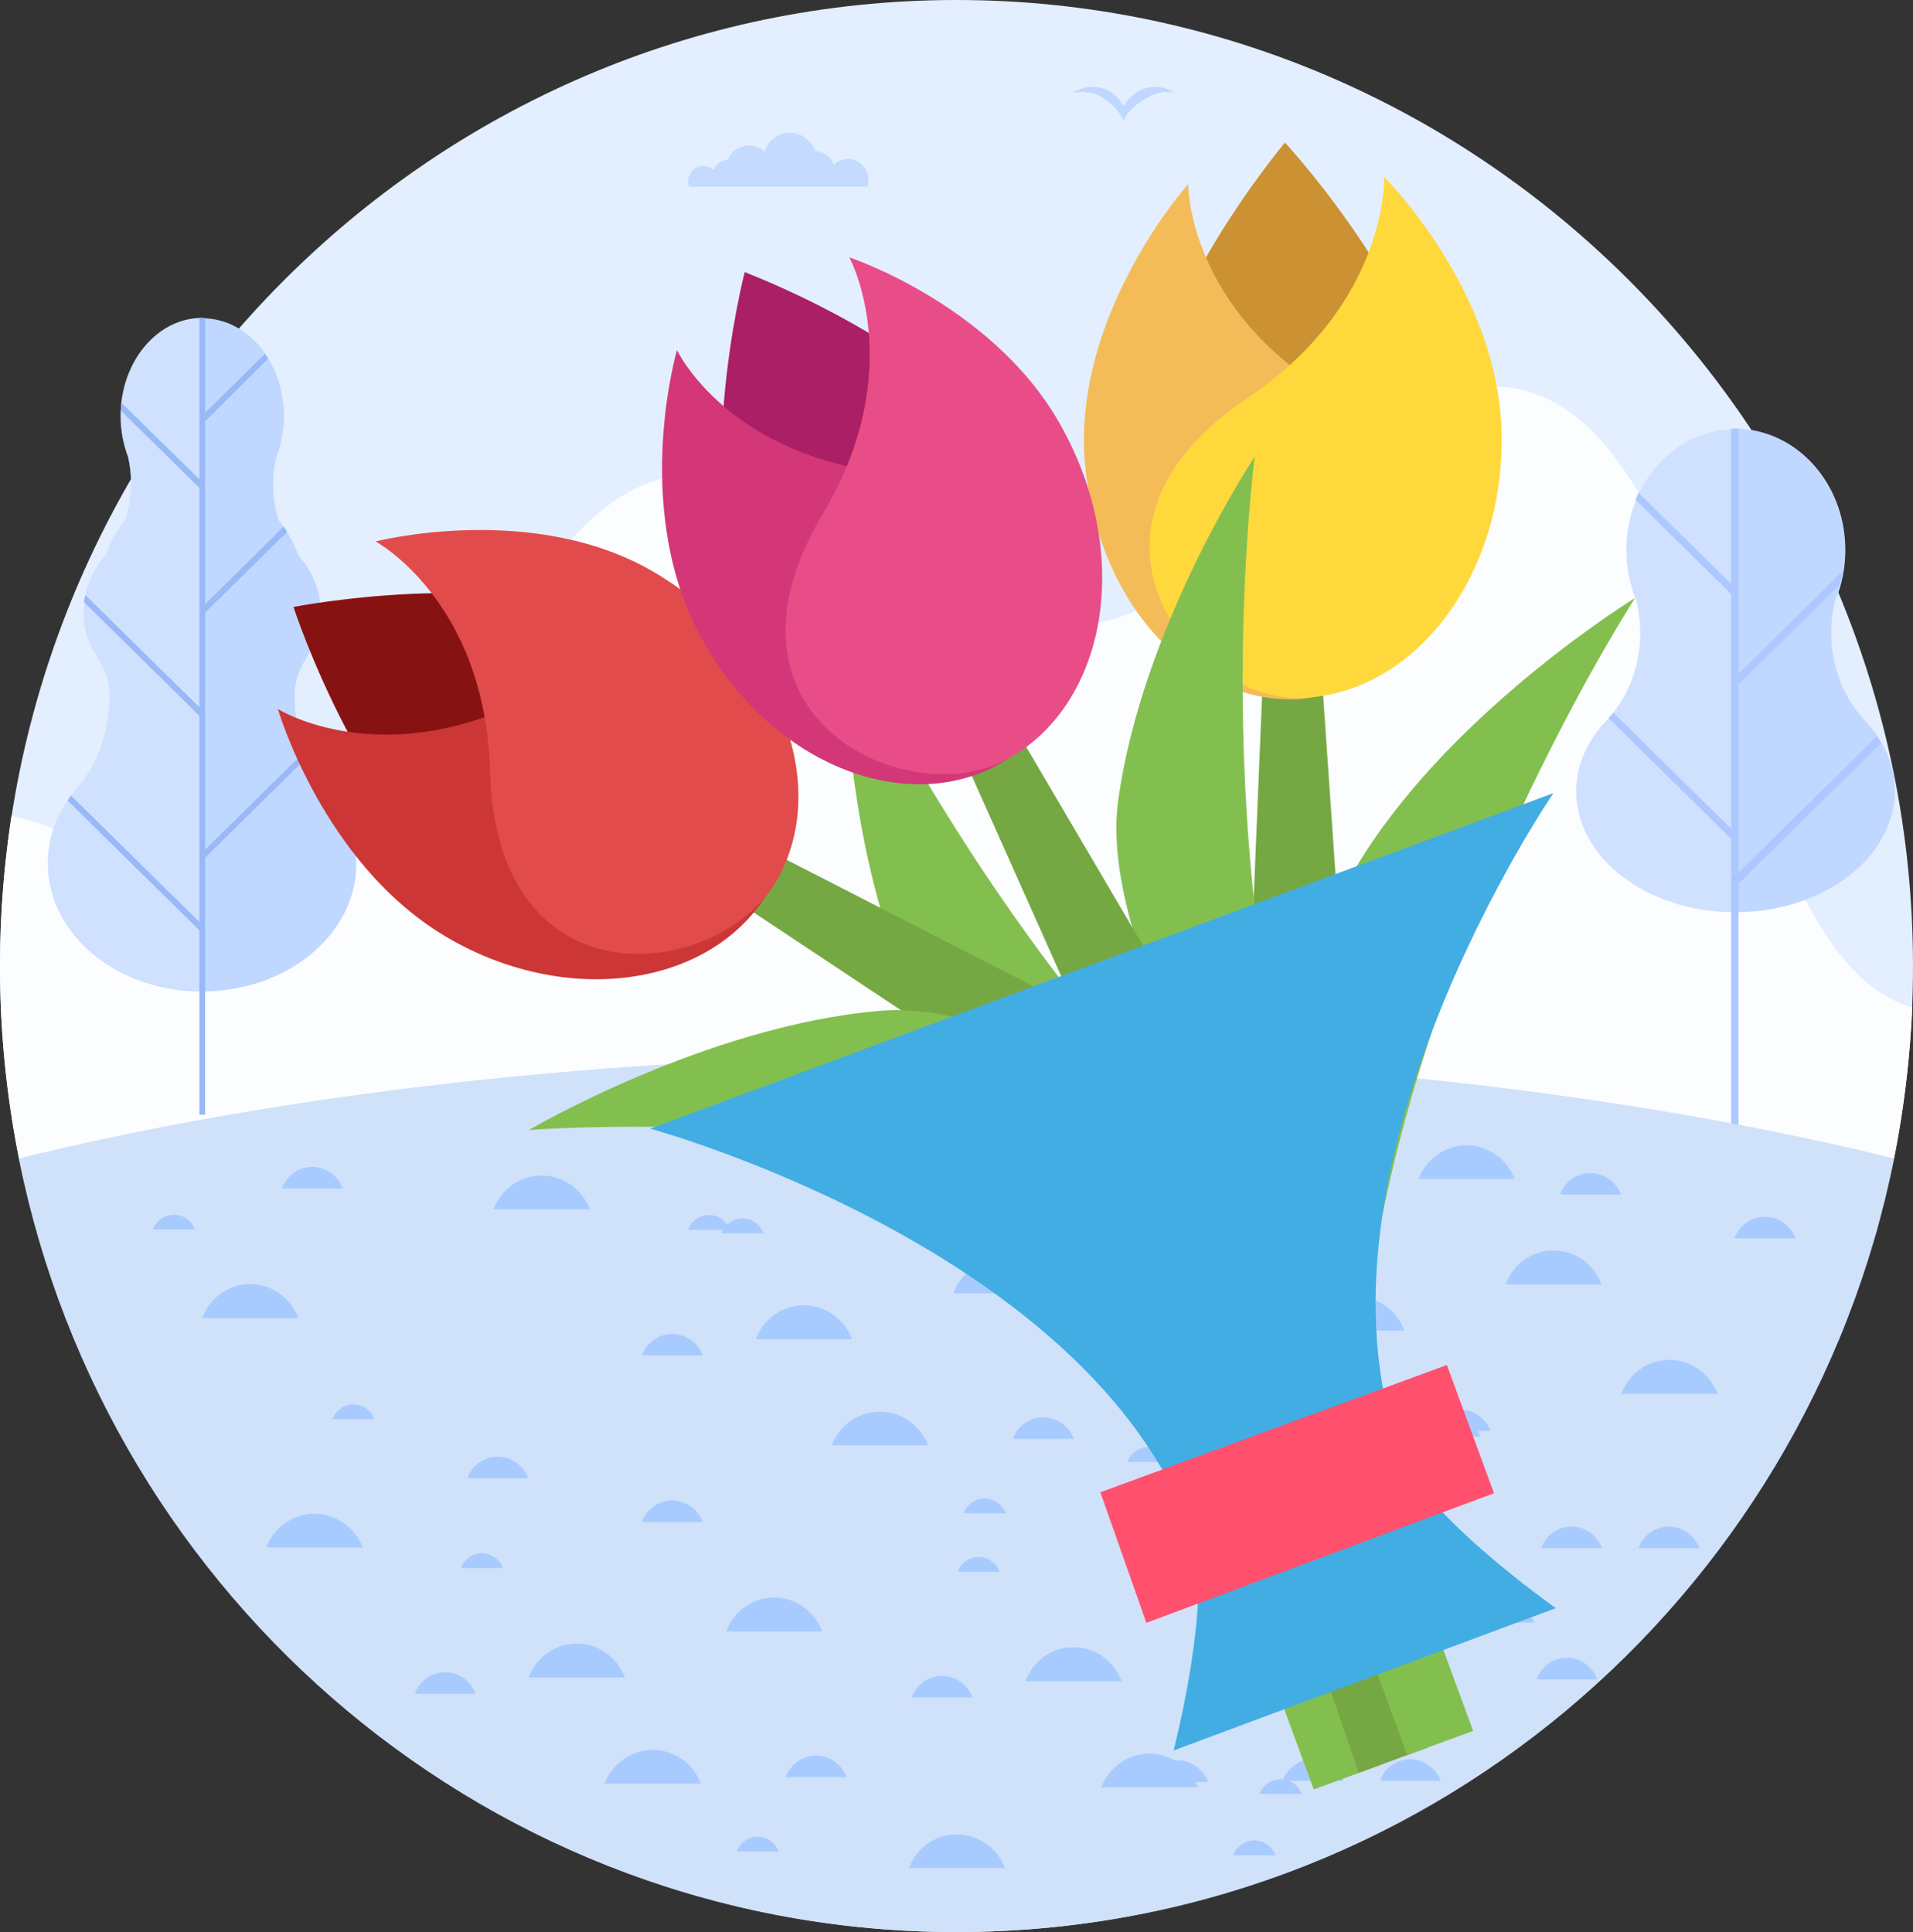
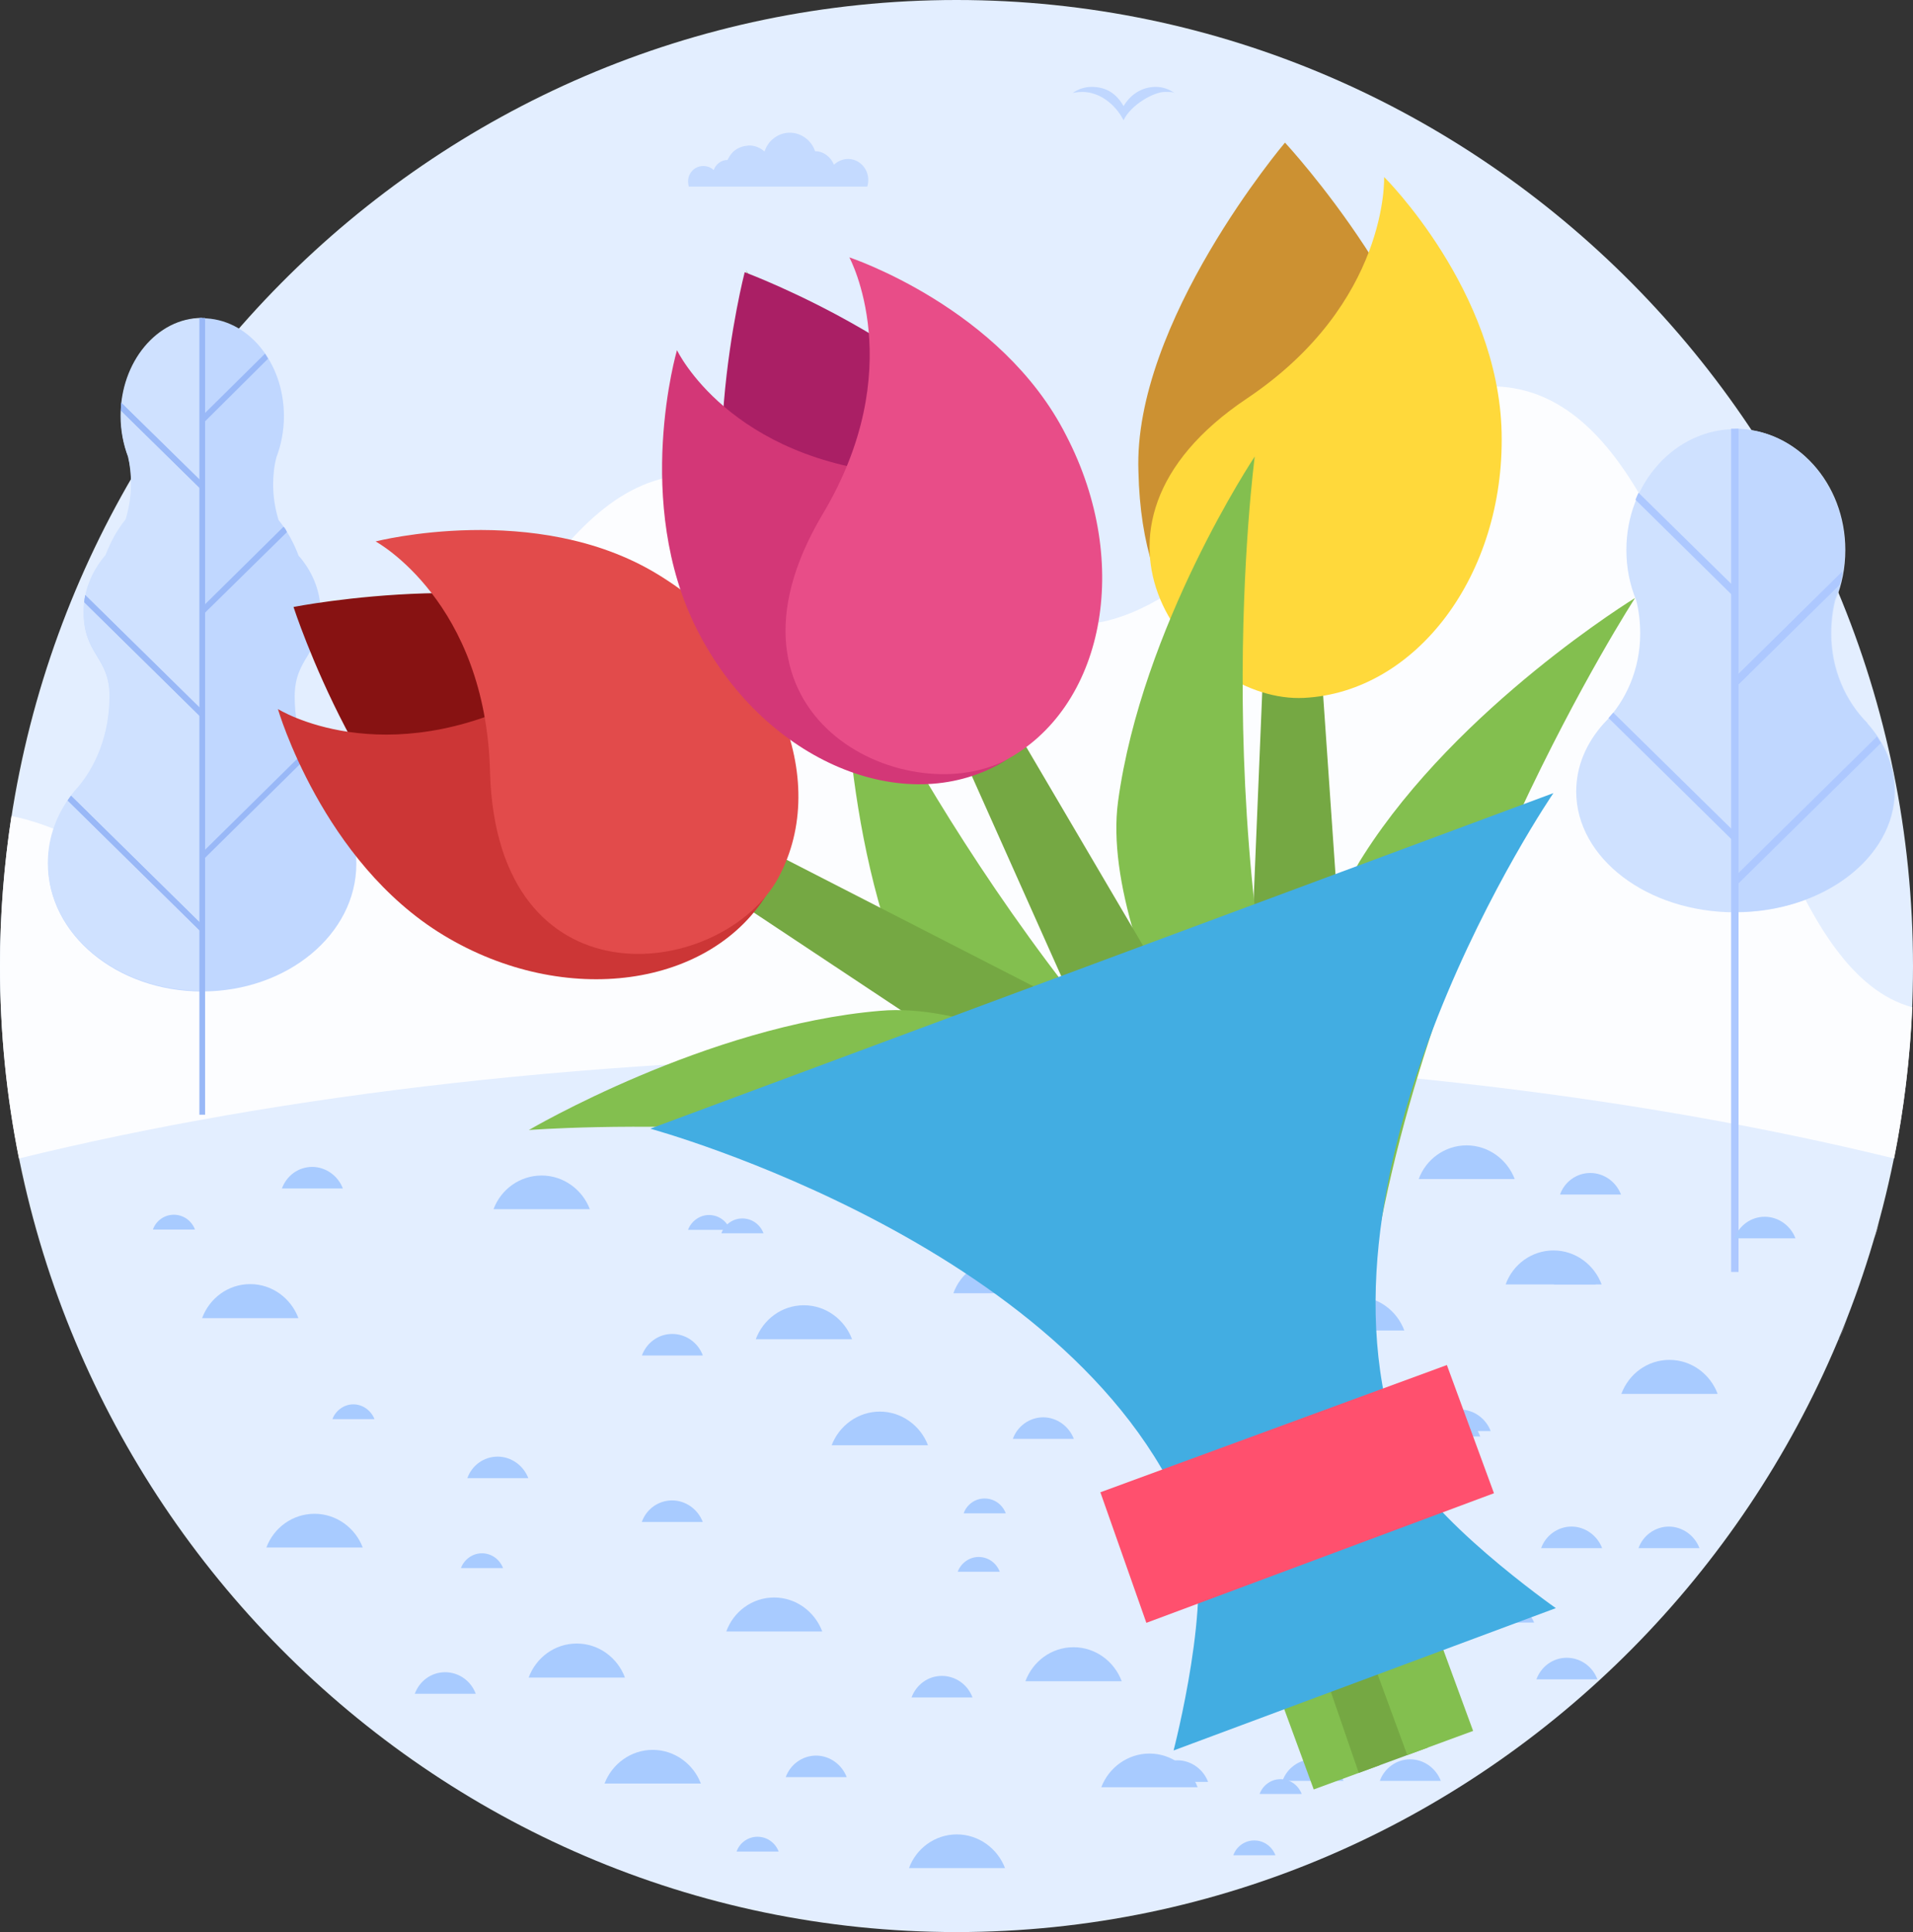
<svg xmlns="http://www.w3.org/2000/svg" xml:space="preserve" width="150.283mm" height="151.791mm" version="1.1" style="shape-rendering:geometricPrecision; text-rendering:geometricPrecision; image-rendering:optimizeQuality; fill-rule:evenodd; clip-rule:evenodd" viewBox="0 0 3185.14 3217.1">
  <rect x="0" y="0" width="3185.14" height="3217.1" fill="#333333" stroke="none" />
  <defs>
    <style type="text/css">
   
    .fil7 {fill:#A8CBFF}
    .fil3 {fill:#C0D7FF}
    .fil8 {fill:#C4DAFF}
    .fil2 {fill:#CFE1FF}
    .fil6 {fill:#D0E1FA}
    .fil0 {fill:#E3EEFF}
    .fil1 {fill:#FCFDFF}
    .fil20 {fill:#42ADE2;fill-rule:nonzero}
    .fil10 {fill:#75A843;fill-rule:nonzero}
    .fil9 {fill:#83BF4F;fill-rule:nonzero}
    .fil14 {fill:#871212;fill-rule:nonzero}
    .fil5 {fill:#99B8F7;fill-rule:nonzero}
    .fil17 {fill:#AA1F65;fill-rule:nonzero}
    .fil4 {fill:#ADC8FF;fill-rule:nonzero}
    .fil15 {fill:#CC3636;fill-rule:nonzero}
    .fil11 {fill:#CC9132;fill-rule:nonzero}
    .fil18 {fill:#D33777;fill-rule:nonzero}
    .fil16 {fill:#E24B4B;fill-rule:nonzero}
    .fil19 {fill:#E84D88;fill-rule:nonzero}
    .fil12 {fill:#F4BC58;fill-rule:nonzero}
    .fil21 {fill:#FF506E;fill-rule:nonzero}
    .fil13 {fill:#FFD93B;fill-rule:nonzero}
   
  </style>
  </defs>
  <g id="Слой_x0020_1">
    <g id="_1345056835232">
      <g>
        <path class="fil0" d="M1592.57 3217.1c877.03,0 1592.57,-722.82 1592.57,-1608.27 0,-886 -715.54,-1608.83 -1592.57,-1608.83 -877.03,0 -1592.57,722.82 -1592.57,1608.83 0,886.01 715.54,1608.27 1592.57,1608.27l0 0z" />
        <path class="fil1" d="M3184.01 1677.24c-3.93,85.8 -14.02,169.91 -30.28,251.78 -438.52,-107.67 -977.41,-171.03 -1561.16,-171.03 -583.75,0 -1122.65,63.37 -1561.16,171.03 20.75,103.18 51.03,203 90.28,297.77 -78.51,-190.1 -121.69,-399.26 -121.69,-617.96 0,-85.24 6.73,-168.79 19.07,-250.1 19.07,3.93 39.25,9.53 60,17.38 102.62,37.01 145.8,81.87 265.8,102.62 271.97,46.54 370.67,-270.29 532.16,-488.42 85.24,-115.52 163.18,-201.31 288.23,-201.31 464.31,0 490.67,506.37 924.14,81.31 799.09,-782.27 699.83,699.83 1094.61,806.93l0 0zm-31.4 256.83c-1.68,7.85 -3.37,16.26 -5.05,24.11 1.68,-7.85 3.36,-15.7 5.05,-24.11l0 0zm-7.29 33.65c-1.68,8.41 -3.93,17.38 -6.17,25.8 2.24,-8.41 4.48,-17.39 6.17,-25.8l0 0zm-7.85 33.08c-2.24,8.97 -4.49,18.5 -7.29,27.48 2.8,-8.97 5.05,-18.51 7.29,-27.48l0 0zm-8.41 32.52c-2.8,10.09 -5.61,19.63 -8.41,29.16 3.37,-9.53 6.17,-19.63 8.41,-29.16l0 0zm-8.97 32.52c-2.8,10.09 -6.17,20.19 -8.97,30.28 2.8,-10.09 6.17,-20.19 8.97,-30.28l0 0zm-10.09 33.08c-3.37,10.09 -6.73,20.75 -10.09,30.84 3.37,-10.65 6.73,-20.75 10.09,-30.84l0 0zm-10.65 32.52c-3.37,10.65 -7.29,21.31 -11.22,31.4 3.93,-10.65 7.85,-20.75 11.22,-31.4l0 0zm-11.21 31.96c-3.93,10.65 -7.85,21.31 -11.78,31.4 3.93,-10.09 7.85,-20.75 11.78,-31.4l0 0zm-12.34 31.96c-3.93,10.65 -8.41,21.31 -12.34,31.4 4.49,-10.09 8.41,-20.75 12.34,-31.4l0 0zm-12.34 31.97l-1.68 4.48 0 0c0,-1.68 1.12,-2.8 1.68,-4.48l0 0zm-2939.52 4.48l0 0 -1.68 -4.49c0.56,1.68 1.12,2.81 1.68,4.49l0 0z" />
        <path class="fil2" d="M2889.05 1519.11c-146.36,0 -264.68,-90.28 -264.68,-201.31 0,-42.06 16.82,-80.75 45.98,-113.27l0 0c37.01,-37.01 60.56,-90.28 60.56,-149.72 0,-19.63 -2.24,-38.13 -6.73,-55.52 -10.65,-25.8 -16.26,-53.83 -16.26,-83.55 0,-111.59 81.31,-201.31 182.25,-201.31 100.38,0 182.25,89.72 182.25,201.31 0,29.72 -5.61,57.76 -16.26,83.55 -4.49,17.38 -6.73,36.45 -6.73,55.52 0,59.44 23.55,112.71 60.56,149.72l-0.56 0c29.16,32.52 45.98,71.22 45.98,113.27 -1.68,111.03 -120.57,201.31 -266.36,201.31l0 0z" />
        <path class="fil3" d="M2889.05 713.85c100.38,0 182.25,90.28 182.25,201.31 0,29.72 -5.61,58.32 -16.26,83.55 -4.49,17.38 -6.73,36.45 -6.73,55.52 0,59.44 23.55,112.71 60.56,149.72l-0.56 0c29.16,32.52 45.98,71.22 45.98,113.27 0,111.03 -118.88,201.31 -264.68,201.31l-0 -804.69 -0.56 0z" />
        <path class="fil4" d="M2894.66 713.85l0 1404.15 -12.34 0 0 -1404.15c1.68,0 3.93,0 6.17,0 2.24,0 4.49,0 6.17,0l0 0z" />
        <path class="fil4" d="M2728.11 820.4l165.42 162.62 -8.41 8.97 -162.06 -159.82c1.12,-3.36 3.37,-7.85 5.05,-11.78l0 0z" />
        <path class="fil4" d="M2686.05 1186.57l207.48 204.12 -8.41 8.97 -206.92 -204.12c2.24,-2.8 5.05,-5.61 7.85,-8.97l0 0z" />
        <path class="fil4" d="M3062.89 973.48l-169.91 167.67 -8.41 -8.97 183.37 -180.57c-1.12,7.29 -2.8,15.14 -5.05,21.87l0 0z" />
-         <path class="fil5" d="M3131.86 1237.04l-238.32 234.96 -8.41 -8.97 240.01 -236.64c1.68,3.36 3.93,6.73 6.73,10.65l0 0z" />
        <polygon class="fil4" points="2889.05,979.09 2892.98,983.58 2889.05,988.06 " />
        <path class="fil4" d="M3062.89 973.48l-169.91 167.67 -4.49 -4.49 0 -8.41 178.88 -176.64c-0.56,7.29 -2.24,15.14 -4.48,21.87l0 0z" />
        <path class="fil4" d="M3131.86 1237.04l-238.32 234.96 -4.49 -4.49 0 -8.41 236.08 -232.72c1.68,3.37 3.93,6.73 6.73,10.66l0 0z" />
-         <path class="fil6" d="M3153.73 1929.02c-146.92,735.16 -790.12,1288.07 -1561.16,1288.07 -771.05,0 -1413.68,-552.91 -1561.16,-1288.07 438.52,-107.67 977.97,-171.59 1561.16,-171.59 583.19,0 1122.65,63.93 1561.16,171.59l0 0z" />
        <path class="fil3" d="M336.46 1650.89c141.87,0 256.83,-95.33 256.83,-212.53 0,-44.3 -16.26,-85.8 -44.3,-120l0 0c-35.89,-39.25 -58.32,-95.33 -58.32,-158.14 0,-66.73 43.18,-68.97 43.18,-140.19 0,-34.21 -12.34,-65.61 -34.21,-91.97l0 0c-0.56,-0.56 -1.68,-1.68 -2.24,-2.24 -8.41,-22.43 -19.63,-42.62 -33.65,-60 -5.61,-18.5 -8.97,-38.13 -8.97,-59.44 0,-15.7 1.68,-30.84 5.61,-45.42 7.85,-20.75 12.34,-43.74 12.34,-67.85 0,-90.28 -60.56,-163.18 -135.7,-163.18 -75.14,0 -135.7,73.46 -135.7,163.18 0,24.11 4.49,47.1 12.34,67.85 3.37,14.02 5.05,29.72 5.05,45.42 0,20.75 -3.37,40.94 -8.97,59.44 -14.02,17.38 -25.23,37.57 -33.65,60 -1.12,0.56 -1.68,1.68 -2.24,2.24l0 0c-21.31,25.8 -34.21,57.76 -34.21,91.97 0,71.22 43.18,74.02 43.18,140.19 0,62.8 -22.43,119.44 -58.32,158.14l0 0c-28.04,34.21 -44.3,75.14 -44.3,120 -0.56,117.2 114.4,212.53 256.27,212.53l0 0z" />
        <path class="fil2" d="M336.46 529.36c-75.14,0 -135.7,73.46 -135.7,163.18 0,24.11 4.49,47.1 12.34,67.85 3.37,14.02 5.05,29.72 5.05,44.86 0,21.31 -3.37,40.94 -8.97,59.44 -14.02,17.38 -25.23,37.57 -33.65,60 -1.12,0.56 -1.68,1.68 -2.24,2.24l0 0c-21.31,26.35 -34.21,57.76 -34.21,91.97 0,71.22 43.18,74.02 43.18,140.19 0,62.8 -22.43,119.44 -58.32,158.14l0 0c-28.04,34.21 -44.3,75.14 -44.3,120 0,117.76 114.96,212.53 256.83,212.53l0 -1120.41 0 0z" />
        <rect class="fil5" x="331.97" y="529.36" width="9.53" height="1326.76" />
        <path class="fil5" d="M472.16 877.03l-139.07 137.39 6.73 7.29 137.95 -135.7c-1.68,-3.93 -3.36,-6.73 -5.61,-8.97l0 0zm39.25 383.56c-1.12,-3.37 -2.8,-6.17 -3.93,-9.53l-173.84 171.59 6.73 6.73 171.03 -168.79zm-65.05 -663.38c-1.68,-2.8 -3.37,-5.61 -5.05,-8.41l-107.67 106.55 6.73 7.29 105.98 -105.42zm-244.49 73.46c-0.56,4.49 -0.56,8.41 -0.56,12.9l132.34 130.1 6.73 -7.29 -138.51 -135.7zm-60 320.2c-0.56,3.93 -1.12,7.85 -1.68,11.78l192.9 190.1 6.73 -7.29 -197.95 -194.58zm-23.55 334.22c-2.24,2.8 -3.93,5.05 -5.61,7.85l220.38 217.02 6.73 -6.73 -221.5 -218.14z" />
        <path class="fil5" d="M336.46 1011.05l-3.37 2.8 3.37 3.37 0 -6.17zm-134.58 -340.38c-0.56,4.49 -0.56,8.41 -0.56,12.9l132.34 130.1 3.37 -3.37 0 -6.73 -135.14 -132.9zm-60 320.2c-0.56,3.93 -1.12,7.85 -1.68,11.78l192.9 190.1 3.37 -3.37 0 -6.73 -194.59 -191.78zm-23.55 334.22c-2.24,2.8 -3.93,5.05 -5.61,7.85l220.38 217.02 3.37 -3.37 0 -6.73 -218.14 -214.77zm218.14 100.94l0 -6.73 -3.37 3.37 3.37 3.36zm0 -727.31l0 -6.73 -3.37 3.37 3.37 3.36z" />
        <path class="fil7" d="M519.83 1943.04c22.99,0 43.18,15.14 51.03,35.89l-101.5 0c7.85,-21.31 27.48,-35.89 50.47,-35.89l0 0z" />
        <path class="fil7" d="M289.35 2022.67c16.26,0 29.72,10.09 35.33,24.67l-70.1 -0c5.05,-14.58 19.07,-24.67 34.77,-24.67l0 0z" />
        <path class="fil7" d="M416.65 2138.19c36.45,0 67.85,23.55 80.19,56.64l-160.38 0c12.34,-33.09 43.18,-56.64 80.19,-56.64l0 0z" />
        <path class="fil7" d="M2779.7 2264.36c36.45,0 67.85,23.55 80.19,56.64l-160.38 0c12.34,-33.08 43.18,-56.64 80.19,-56.64l0 0z" />
        <path class="fil7" d="M960.37 2736.67c36.45,0 67.85,23.55 80.19,56.64l-160.38 0c12.34,-33.08 43.18,-56.64 80.19,-56.64l0 0z" />
        <path class="fil7" d="M1787.47 2742.82c36.45,0 67.85,23.55 80.19,56.64l-160.38 0c12.34,-33.08 43.18,-56.64 80.19,-56.64l0 0z" />
        <path class="fil7" d="M2258.01 2158.76c36.45,0 67.85,23.55 80.19,56.64l-160.38 0c12.34,-33.08 43.18,-56.64 80.19,-56.64l0 0z" />
        <path class="fil7" d="M1338.51 2173.41c36.45,0 67.85,23.55 80.19,56.64l-160.38 0c12.34,-33.08 43.18,-56.64 80.19,-56.64l0 0z" />
        <path class="fil7" d="M1960.43 2931.11c22.99,0 43.18,15.14 51.03,35.89l-101.5 0c7.29,-20.75 27.48,-35.89 50.47,-35.89l0 0z" />
        <path class="fil7" d="M2430.98 2347.06c22.99,0 43.18,15.14 51.03,35.89l-101.5 0c7.29,-20.75 27.48,-35.89 50.47,-35.89l0 0z" />
        <path class="fil7" d="M2938.4 2026.04c22.99,0 43.18,15.14 51.03,35.89l-101.5 0c7.29,-20.75 26.92,-35.89 50.47,-35.89l0 0z" />
        <path class="fil7" d="M1119.07 2498.35c22.99,0 43.18,15.14 51.03,35.89l-101.5 0c7.29,-20.75 26.92,-35.89 50.47,-35.89l0 0z" />
        <path class="fil7" d="M1497.21 1935.08c22.99,0 43.18,15.14 51.03,35.89l-101.5 0c7.29,-20.75 26.92,-35.89 50.47,-35.89l0 0z" />
        <path class="fil7" d="M2647.92 1953.14c22.99,0 43.18,15.14 51.03,35.89l-101.5 0c7.29,-20.75 26.92,-35.89 50.47,-35.89l0 0z" />
        <path class="fil7" d="M828.6 2425.45c22.99,0 43.18,15.14 51.03,35.89l-101.5 0c7.29,-20.75 26.92,-35.89 50.47,-35.89l0 0z" />
        <path class="fil7" d="M1206.73 1862.19c22.99,0 43.18,15.14 51.03,35.89l-101.5 0c7.29,-20.75 26.92,-35.89 50.47,-35.89l0 0z" />
        <path class="fil7" d="M2608.6 2760.37c22.99,0 43.18,14.58 51.03,35.89l-101.5 0c7.85,-21.31 27.48,-35.89 50.47,-35.89l0 0z" />
        <path class="fil7" d="M741.09 2784.43c22.99,0 43.18,14.58 51.03,35.89l-101.5 0c7.85,-21.31 27.48,-35.89 50.47,-35.89l0 0z" />
        <path class="fil7" d="M1568.18 2790.57c22.99,0 43.18,14.58 51.03,35.89l-101.5 0c7.85,-21.31 27.48,-35.89 50.47,-35.89l0 0z" />
        <path class="fil7" d="M1119.23 2221.17c22.99,0 43.18,14.58 51.03,35.89l-101.5 0c7.85,-21.31 27.48,-35.89 50.47,-35.89l0 0z" />
        <path class="fil7" d="M1235.92 2028.84c16.26,0 29.72,10.09 35.33,24.67l-70.1 0c5.05,-14.58 19.07,-24.67 34.77,-24.67l0 0z" />
-         <path class="fil7" d="M1911.64 2409.6c15.7,0 29.72,10.09 35.33,24.67l-70.1 0c5.05,-14.02 19.07,-24.67 34.77,-24.67l0 0z" />
        <path class="fil7" d="M1890.33 2083.79c36.45,0 67.85,23.55 80.19,56.08l-160.38 0c12.34,-32.52 43.18,-56.08 80.19,-56.08l0 0z" />
        <path class="fil7" d="M1288.88 2660.02c36.45,0 67.85,23.55 80.19,56.64l-159.82 0c11.78,-33.08 43.18,-56.64 79.63,-56.64l0 0z" />
        <path class="fil7" d="M2115.97 2666.17c36.45,0 67.85,23.55 80.19,56.64l-159.82 0c11.78,-33.08 43.18,-56.64 79.63,-56.64l0 0z" />
        <path class="fil7" d="M2586.52 2082.11c36.45,0 67.85,23.55 80.19,56.64l-159.82 0c11.78,-33.08 43.18,-56.64 79.63,-56.64l0 0z" />
        <path class="fil7" d="M1667.02 2096.76c36.45,0 67.85,23.55 80.19,56.64l-159.82 0c11.78,-33.08 43.18,-56.64 79.63,-56.64l0 0z" />
        <path class="fil7" d="M523.75 2520.63c36.45,0 67.85,23.55 80.19,56.08l-160.38 0c12.34,-33.08 43.74,-56.08 80.19,-56.08l0 0z" />
        <path class="fil7" d="M901.89 1957.37c36.45,0 67.85,23.55 80.19,56.08l-160.38 0c12.34,-33.08 43.74,-56.08 80.19,-56.08l0 0z" />
        <path class="fil7" d="M1086.76 2913.72c36.45,0 67.85,23.55 80.19,56.08l-160.38 0c12.34,-32.52 43.74,-56.08 80.19,-56.08l0 0z" />
        <path class="fil7" d="M1913.85 2919.87c36.45,0 67.85,23.55 80.19,56.08l-160.38 0c12.34,-32.52 43.74,-56.08 80.19,-56.08l0 0z" />
        <path class="fil7" d="M2384.4 2335.82c36.45,0 67.85,23.55 80.19,56.08l-160.38 0c12.34,-32.52 43.74,-56.08 80.19,-56.08l0 0z" />
        <path class="fil7" d="M1464.9 2350.46c36.45,0 67.85,23.55 80.19,56.08l-160.38 0c12.34,-32.52 43.74,-56.08 80.19,-56.08l0 0z" />
        <path class="fil7" d="M1994.63 1840.42c16.26,0 29.72,10.65 35.33,24.67l-70.66 0c5.61,-14.02 19.07,-24.67 35.33,-24.67l0 0z" />
        <path class="fil7" d="M588.24 2338.38c16.26,0 29.72,10.65 35.33,24.67l-70.1 0c5.05,-14.02 19.07,-24.67 34.77,-24.67l0 0z" />
        <path class="fil7" d="M1593.13 3054.48c36.45,0 67.85,23.55 80.19,56.08l-159.82 0c11.78,-32.52 43.18,-56.08 79.63,-56.08l0 0z" />
        <path class="fil7" d="M1971.27 2491.21c36.45,0 67.85,23.55 80.19,56.08l-159.82 0c11.78,-32.52 43.18,-56.08 79.63,-56.08l0 0z" />
        <path class="fil7" d="M2441.81 1907.16c36.45,0 67.85,23.55 80.19,56.08l-159.82 0c11.78,-32.52 43.18,-56.08 79.63,-56.08l0 0z" />
        <path class="fil7" d="M2347.92 2929.43c22.99,0 43.18,15.14 51.03,35.89l-101.5 0c7.29,-20.75 27.48,-35.89 50.47,-35.89l0 0z" />
        <path class="fil7" d="M2778.58 2541.94c22.99,0 43.18,15.14 51.03,35.89l-101.5 0c7.29,-20.75 27.48,-35.89 50.47,-35.89l0 0z" />
        <path class="fil7" d="M1358.73 2923.26c22.99,0 43.18,15.14 51.03,35.89l-101.5 0c7.29,-20.75 27.48,-35.89 50.47,-35.89l0 0z" />
        <path class="fil7" d="M2185.82 2929.4c22.99,0 43.18,15.14 51.03,35.89l-101.5 0c7.29,-20.75 27.48,-35.89 50.47,-35.89l0 0z" />
        <path class="fil7" d="M2616.49 2541.91c22.99,0 43.18,15.14 51.03,35.89l-101.5 0c7.29,-20.75 27.48,-35.89 50.47,-35.89l0 0z" />
        <path class="fil7" d="M1736.87 2359.99c22.99,0 43.18,15.14 51.03,35.89l-101.5 0c7.29,-20.75 27.48,-35.89 50.47,-35.89l0 0z" />
        <path class="fil7" d="M2132.02 2962.51c16.26,0 29.72,10.09 35.33,24.67l-70.1 0c5.05,-14.02 18.5,-24.67 34.77,-24.67l0 0z" />
        <path class="fil7" d="M2351.42 2532.8c16.26,0 29.72,10.09 35.33,24.67l-70.1 0c5.05,-14.02 18.5,-24.67 34.77,-24.67l0 0z" />
        <path class="fil7" d="M1261.16 3058.4c16.26,0 29.72,10.09 35.33,24.67l-70.1 0c5.05,-14.58 19.07,-24.67 34.77,-24.67l0 0z" />
        <path class="fil7" d="M2088.25 3064.54c16.26,0 29.72,10.09 35.33,24.67l-70.1 0c5.05,-14.58 19.07,-24.67 34.77,-24.67l0 0z" />
        <path class="fil7" d="M2518.91 2677.06c16.26,0 29.72,10.09 35.33,24.67l-70.1 0c5.05,-14.58 19.07,-24.67 34.77,-24.67l0 0z" />
        <path class="fil7" d="M1639.29 2495.14c16.26,0 29.72,10.09 35.33,24.67l-70.1 0c5.05,-14.58 19.07,-24.67 34.77,-24.67l0 0z" />
        <path class="fil7" d="M2109.84 1911.08c16.26,0 29.72,10.09 35.33,24.67l-70.1 0c5.05,-14.58 19.07,-24.67 34.77,-24.67l0 0z" />
        <path class="fil7" d="M1300.97 1831.45c16.26,0 29.72,10.09 35.33,24.67l-70.1 0c5.05,-14.58 18.51,-24.67 34.77,-24.67l0 0z" />
        <path class="fil7" d="M2621.57 2114.08c16.26,0 29.72,10.09 35.33,24.67l-70.1 0c5.05,-14.02 19.07,-24.67 34.77,-24.67l0 0z" />
        <path class="fil7" d="M802.24 2586.39c16.26,0 29.72,10.09 35.33,24.67l-70.1 0c5.05,-14.02 19.07,-24.67 34.77,-24.67l0 0z" />
        <path class="fil7" d="M1629.33 2592.53c16.26,0 29.72,10.09 35.33,24.67l-70.1 0c5.05,-14.02 19.07,-24.67 34.77,-24.67l0 0z" />
        <path class="fil7" d="M2099.88 2008.48c16.26,0 29.72,10.09 35.33,24.67l-70.1 0c5.05,-14.02 19.07,-24.67 34.77,-24.67l0 0z" />
        <path class="fil7" d="M1180.38 2023.13c16.26,0 29.72,10.09 35.33,24.67l-70.1 0c5.05,-14.02 19.07,-24.67 34.77,-24.67l0 0z" />
        <path class="fil3" d="M1817.43 144.68c25.8,0 42.06,12.34 53.27,31.96 10.09,-16.82 28.04,-31.96 53.83,-31.96 11.22,0 22.43,3.93 30.84,10.09 -5.05,-1.12 1.68,-1.68 -16.26,-1.68 -17.95,0 -56.08,21.31 -68.41,47.1 -13.46,-26.35 -39.81,-47.1 -68.41,-47.1 -5.61,0 -10.65,0.56 -16.26,1.68 8.97,-6.17 19.63,-10.09 31.4,-10.09l0 0z" />
        <path class="fil8" d="M1224.71 249.54c-4.49,2.8 -7.85,7.29 -10.65,11.78 -1.12,1.68 -1.68,3.37 -2.8,5.05 -10.65,0 -19.63,7.29 -22.99,16.82 -4.49,-4.49 -10.65,-6.73 -17.38,-6.73 -14.02,0 -25.23,11.22 -25.23,25.8 0,2.8 0.56,5.61 1.12,8.41l89.72 0 12.34 0 74.58 0 120.56 0c1.12,-3.37 1.68,-7.29 1.68,-11.22 0,-19.07 -15.14,-34.77 -33.65,-34.77 -8.97,0 -17.38,3.93 -23.55,9.53 -5.05,-12.9 -17.38,-22.43 -31.4,-22.43l0 0c-5.61,-17.38 -22.43,-30.84 -42.06,-30.84 -19.63,0 -36.45,13.46 -42.06,31.4 -6.73,-6.17 -15.7,-10.09 -25.8,-10.09 -8.41,0.56 -16.26,2.8 -22.43,7.29l0 0z" />
      </g>
      <g>
        <path class="fil9" d="M2270.61 1423.5c-145.01,220.21 -68.47,758.45 -68.47,758.45l73.76 -4.17c78.64,-614.88 446.5,-1182.1 446.5,-1182.1 0,0 -294.01,179.99 -451.79,427.82z" />
        <polygon class="fil10" points="2139.5,237.47 2274.37,2191.44 2058.56,2192.13 " />
        <path class="fil11" d="M2410.31 769.84c5.51,246.78 -105.99,353.2 -247.75,359.43 -141.76,6.23 -261.54,-97.1 -267.06,-343.88 -9.46,-248.6 244,-547.93 244,-547.93 0,0 265.29,285.6 270.81,532.37z" />
-         <path class="fil12" d="M2222.23 658.86c334.59,197.95 118.16,500.04 -66.39,505.62 -188.5,3.75 -341.89,-182.17 -351.05,-421.06 -5.22,-237.06 173.47,-436.91 173.47,-436.91 0,0 -1.43,210.04 243.98,352.35z" />
        <g>
          <path class="fil13" d="M2076.53 663.26c-325.91,217.9 -91.58,508.32 94.79,498.8 186.38,-9.52 334.1,-204.54 328.88,-441.6 -5.22,-237.06 -195.64,-425.75 -195.64,-425.75 0,0 8.28,209.75 -228.03,368.56l0 -0zm0 0l0 0 0 0z" />
        </g>
        <g>
          <path class="fil9" d="M1517.31 1654.32c110.24,237.78 606.89,458.05 606.89,458.05l38.92 -63.4c-476.45,-388.1 -757.49,-1001.83 -757.49,-1001.83 0,0 -9.15,340.55 111.68,607.18l0 0zm0 0l0 0 0 0z" />
        </g>
        <polygon class="fil10" points="488.7,1010.67 2214.88,1895.74 2107.84,2085.64 " />
        <path class="fil14" d="M1085.09 1056.82c211.74,121.93 241.63,274.64 169.57,399.32 -72.07,124.68 -222.36,170.05 -434.1,48.12 -211.74,-121.94 -331.86,-493.59 -331.86,-493.59 0,0 384.65,-75.79 596.39,46.15z" />
        <g>
          <path class="fil15" d="M889.82 1158c342.57,-181.46 485.18,162.29 390.92,324.58 -94.26,162.29 -340.16,196.94 -542.19,74.71 -202.03,-122.23 -275.82,-376.67 -275.82,-376.67 0,0 174.42,109.45 427.09,-22.62l0 -0zm0 0l0 0 0 0z" />
        </g>
        <g>
          <path class="fil16" d="M815.93 1286.62c11.74,388.53 376.02,346.42 476.05,182.01 94.26,-162.29 3.74,-390.94 -198.28,-513.17 -202.03,-122.23 -468.29,-53.91 -468.29,-53.91 0,0 183.84,99.45 190.52,385.08l0 0zm0 0l0 0 0 0z" />
        </g>
        <g>
          <path class="fil9" d="M1465.68 1683.1c259.85,-23.41 695.68,307.59 695.68,307.59l-38.92 63.4c-570.71,-225.81 -1241.88,-172.48 -1241.88,-172.48 0,0 296.12,-174.22 585.11,-198.51l0 0zm0 0l0 0 0 0z" />
        </g>
        <path class="fil9" d="M1861.54 1334.75c-34.88,261.61 268.49,713.27 268.49,713.27l64.99 -36.96c-194.57,-583.29 -105.85,-1250.96 -105.85,-1250.96 0,0 -187.87,281.79 -227.64,574.65z" />
        <polygon class="fil10" points="1241.74,449.31 2227.69,2126.74 2034.24,2223.97 " />
        <g>
          <path class="fil17" d="M1717.3 808.28c113.6,220.18 55.77,365.81 -70.56,431.85 -126.34,66.04 -275.33,25.82 -390.75,-190.41 -113.59,-220.18 -16.08,-596.46 -16.08,-596.46 0,0 363.79,134.84 477.39,355.02l0 0zm0 0l0 0 0 0z" />
        </g>
        <path class="fil18" d="M1500.9 789.54c387.88,31.06 323.15,398.57 158.55,485.21 -164.6,86.64 -391.24,-13.46 -498.77,-226.04 -107.54,-212.58 -33.51,-465.65 -33.51,-465.65 0,0 87.23,184.03 373.74,206.49z" />
        <g>
          <path class="fil19" d="M1368.8 857.7c-197.95,334.59 135.47,493.68 304.02,408.87 164.6,-86.64 213.72,-327.29 102.25,-541.7 -107.54,-212.58 -360.9,-296.32 -360.9,-296.32 0,0 100.88,185.56 -45.37,429.15l-0 0zm0 0l0 0 0 0z" />
        </g>
        <polygon class="fil9" points="2296.97,2939.37 2187.35,2979.62 2134.38,2835.39 2247.94,2796.96 " />
        <polygon class="fil10" points="2377.74,2909.71 2262.35,2952.08 2213.33,2809.67 2324.77,2765.47 " />
        <polygon class="fil9" points="2452.74,2882.16 2343.12,2922.42 2290.15,2778.19 2399.77,2737.93 " />
        <g>
          <path class="fil20" d="M1082.72 1879.39c0,0 727.36,197.75 901.1,670.83 38.14,103.85 -29.82,364.51 -29.82,364.51l636.45 -237.01c0,0 -220.51,-154.73 -258.65,-258.57 -173.74,-473.08 254.59,-1098.52 254.59,-1098.52l-1503.67 558.76 0 -0zm0 0l0 0 0 0z" />
        </g>
        <polygon class="fil21" points="2487.45,2486.39 1908.69,2702.21 1832.12,2484.8 2409.05,2272.93 " />
      </g>
    </g>
  </g>
</svg>